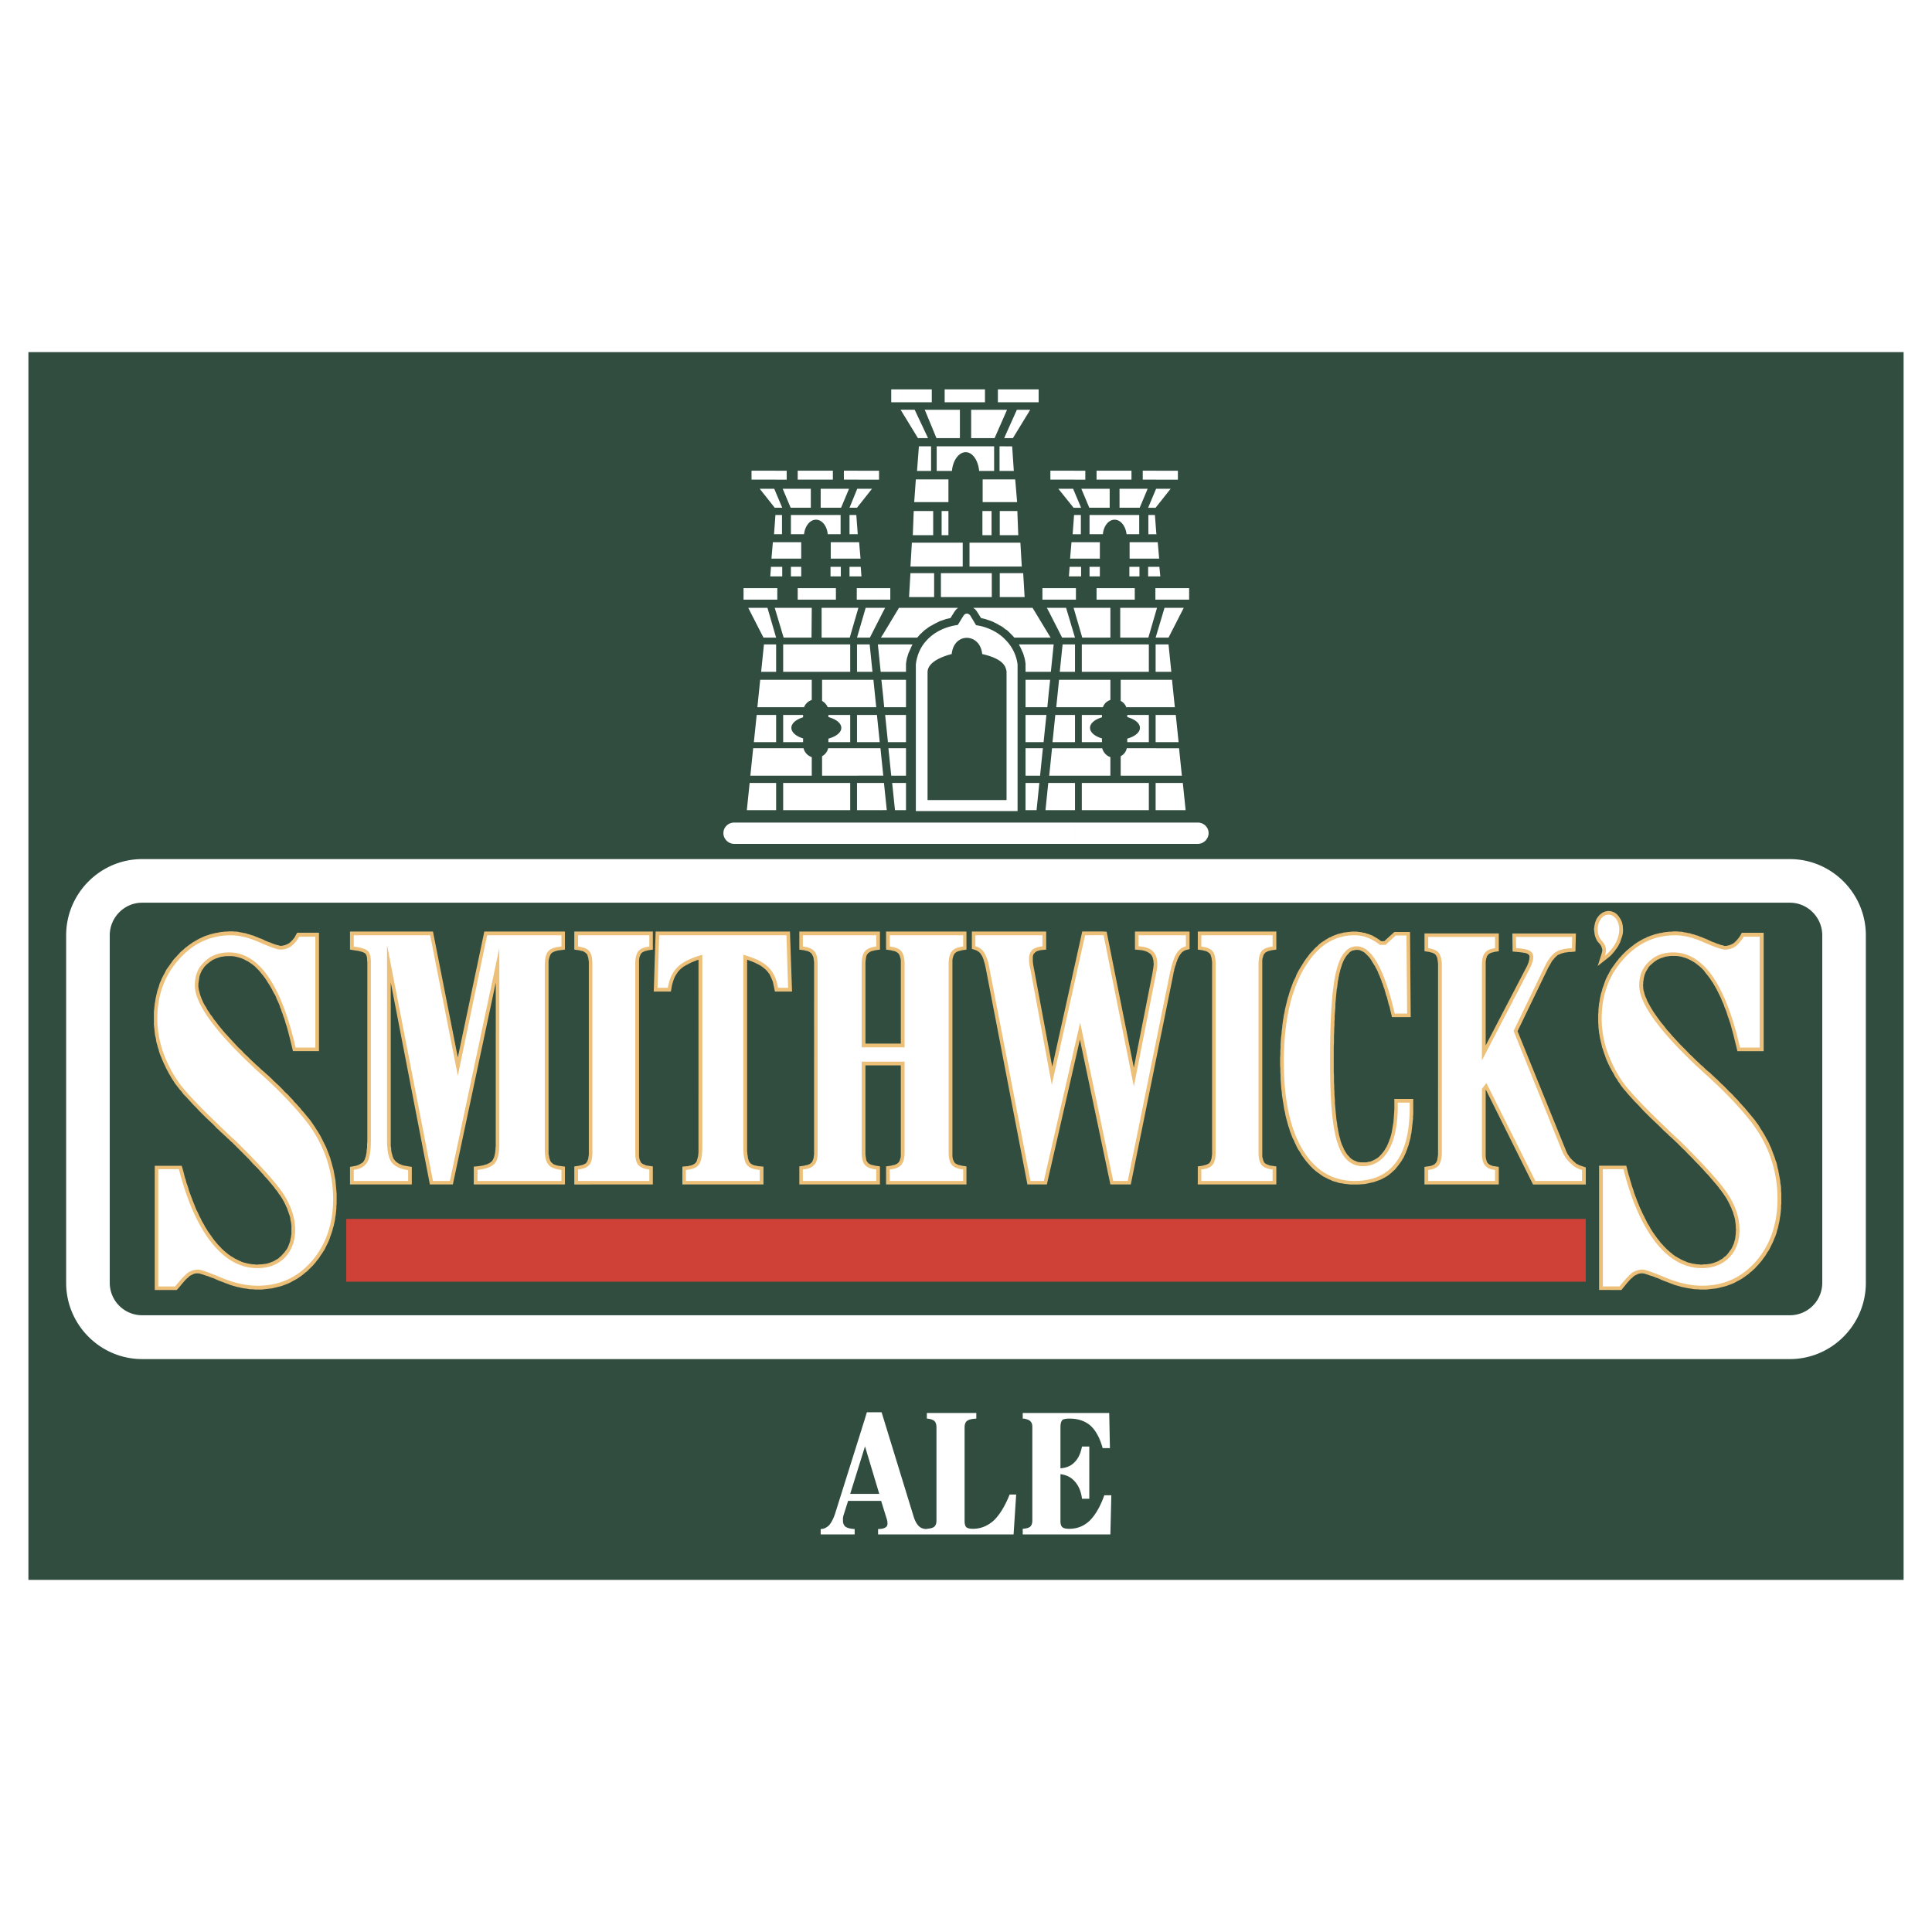
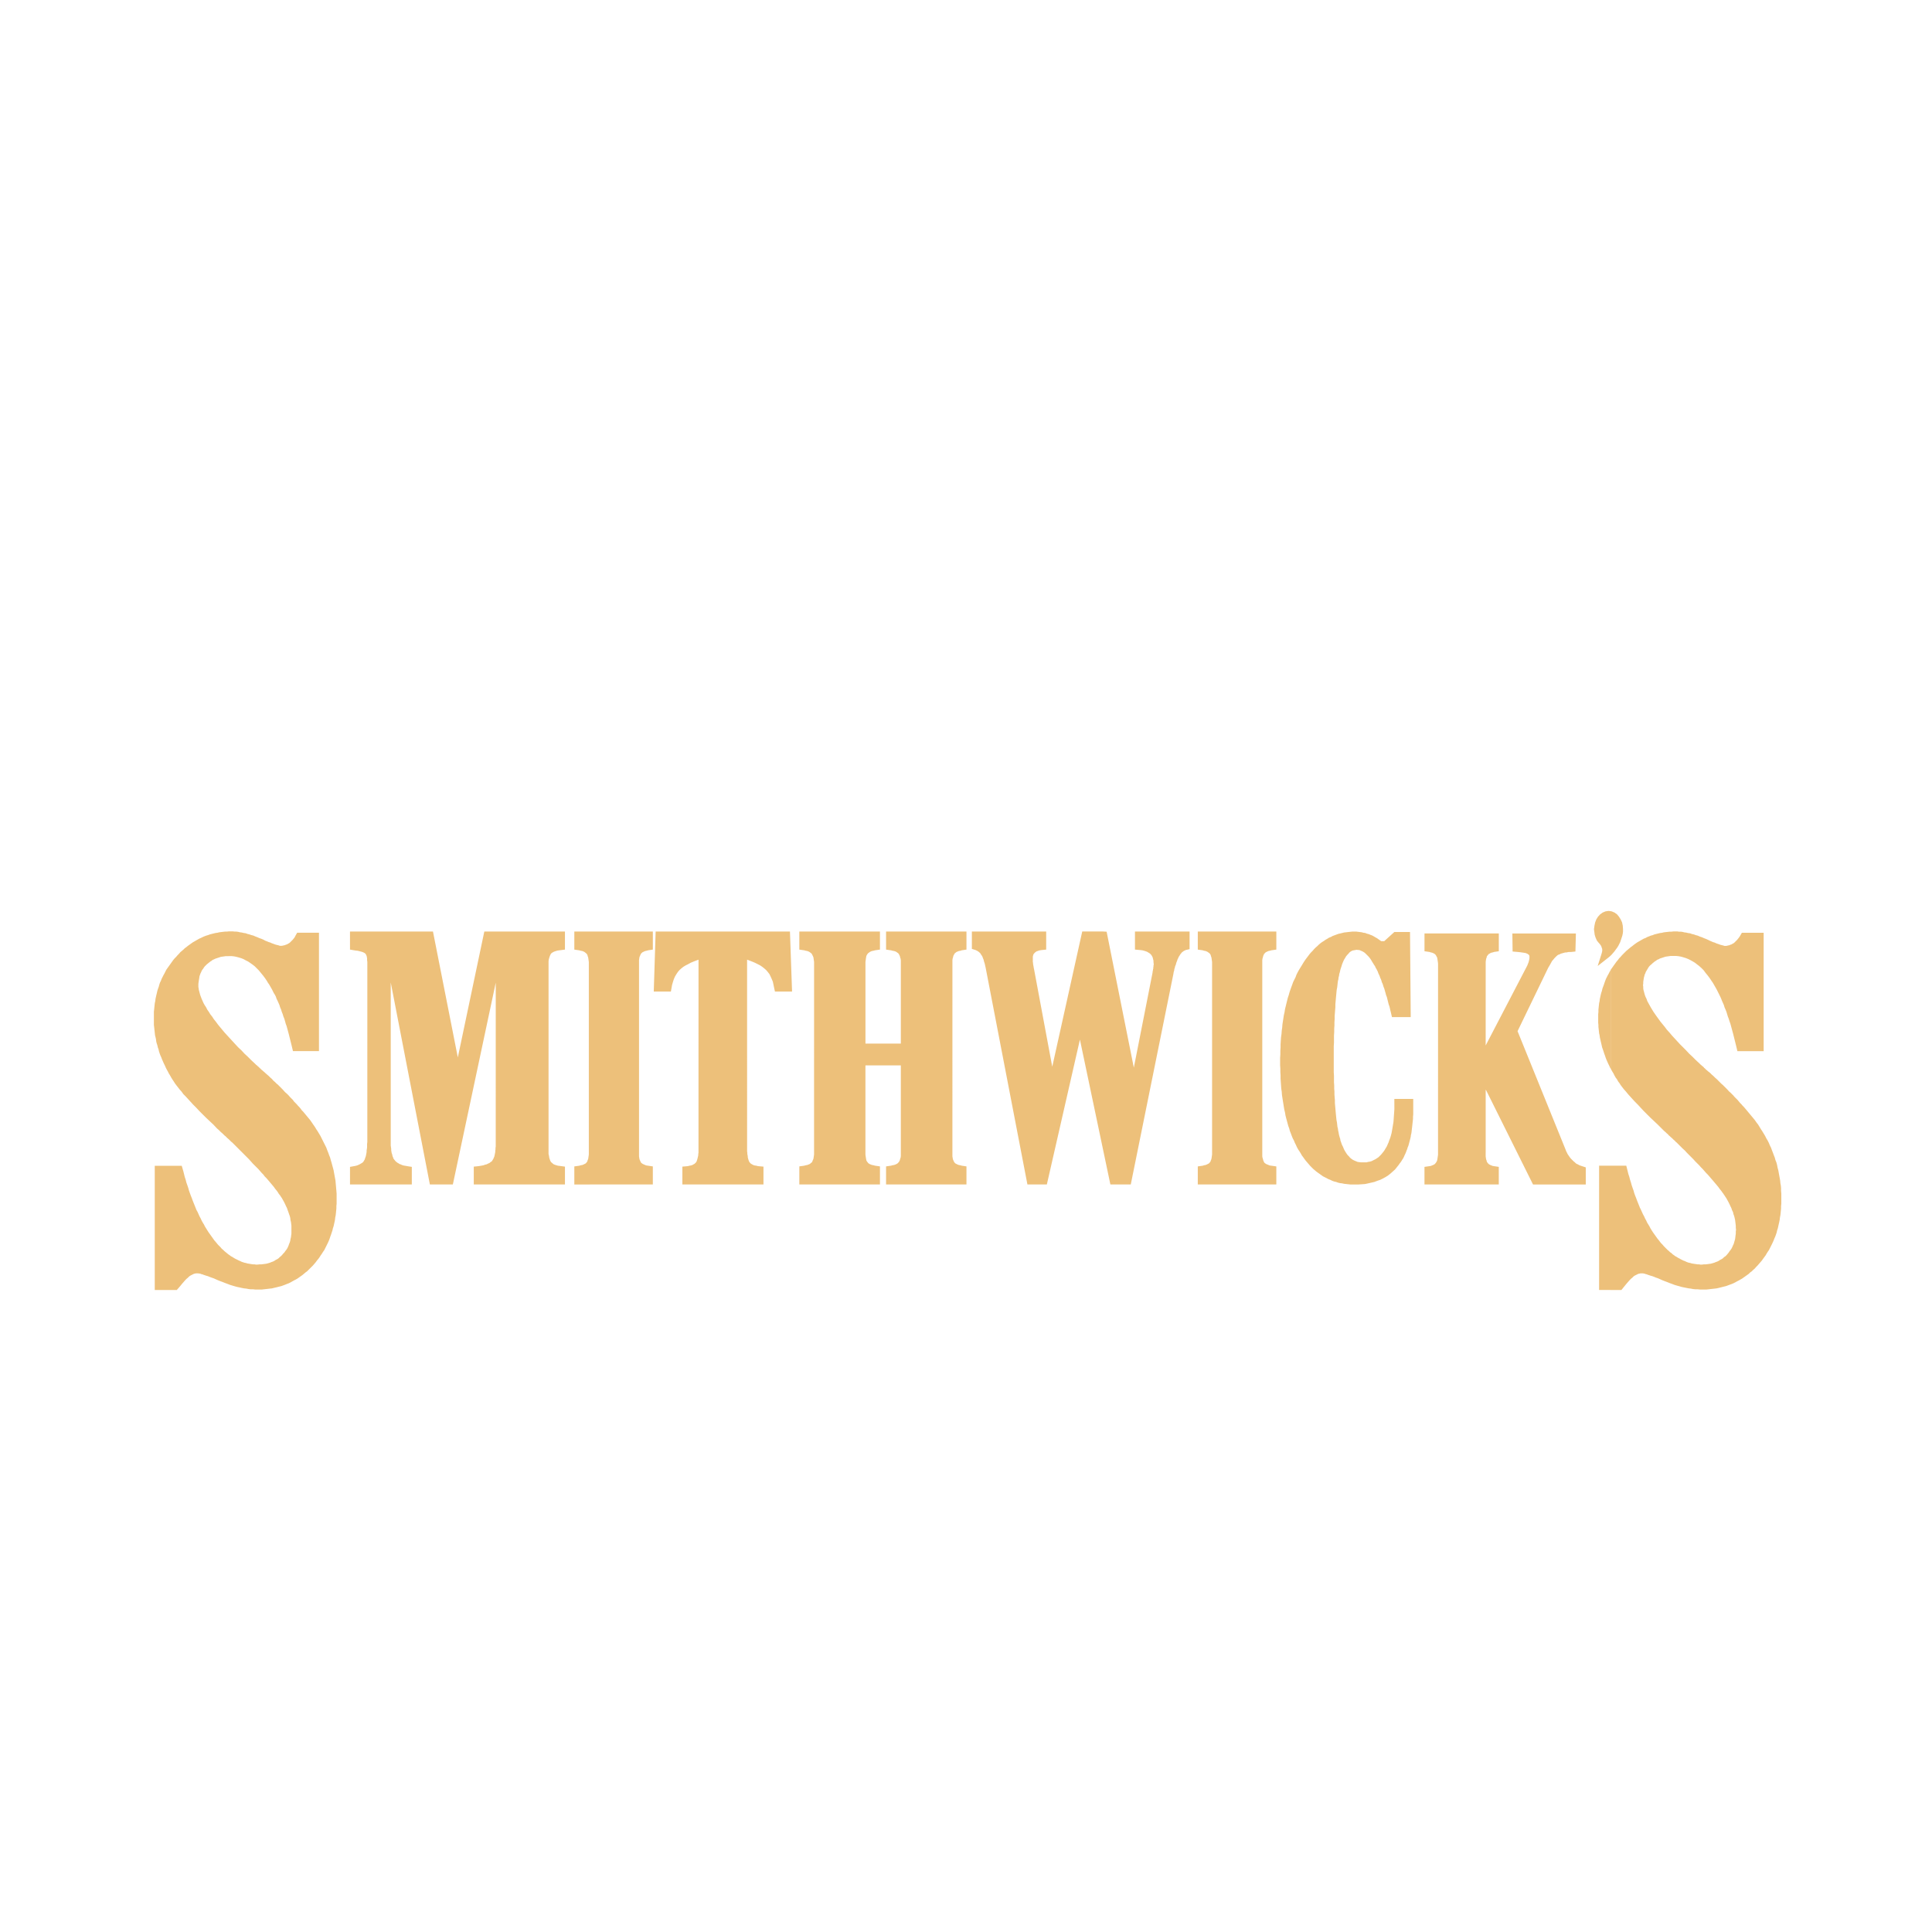
<svg xmlns="http://www.w3.org/2000/svg" width="2500" height="2500" viewBox="0 0 192.756 192.756">
  <g fill-rule="evenodd" clip-rule="evenodd">
    <path fill="#fff" d="M0 0h192.756v192.756H0V0z" />
-     <path fill="#304d40" d="M2.834 35.13h187.088v122.495H2.834V35.13z" />
-     <path d="M115.367 84.194v-2.128h4.139c.586 0 1.076.468 1.076 1.052s-.49 1.076-1.076 1.076h-4.139zm0-3.367v-2.713h2.643l.281 2.713h-2.924zm0-3.438v-2.736h2.268l.281 2.736h-2.549zm0-3.345v-2.713h1.941l.281 2.713h-2.222zm0-3.484v-2.736h1.566l.281 2.736h-1.847zm0-3.531v-2.736h1.217l.279 2.736h-1.496zm0-3.415v-.234l.818-2.736h1.918l-1.52 2.97h-1.216zm0-2.736l.07-.234h-.07v.234zm0-1.052V58.68h3.273v1.146h-3.273zm0-2.316v-.958h.305l.094.958h-.399zm0-1.777v-1.637h.141l.141 1.637h-.282zm0-2.432v-.07l.023.07h-.023zm0-2.736v-1.801h1.428l-1.428 1.801zm0-2.712v-.889h2.152v.889h-2.152zm-8.185 10.827h.164v1.146h-.164V58.68zm8.185-11.717v.889h-1.355v-.889h1.355zm0 1.801v1.801l-.07.094h-.748l.795-1.895h.023zm0 4.467v.07h-.795v-1.918h.654l.141 1.848zm0 .865v1.637h-2.666v-1.637h2.666zm0 2.456v.958h-.818v-.958h.818zm0 2.128v1.146h-.094V58.68h.094zm0 1.964v.234l-.795 2.736h-2.807v-2.97h3.602zm0 2.736l-.07.234h.07v-.234zm0 .912v2.736h-.07v-2.736h.07zm0 3.532v2.736h-2.994a1.222 1.222 0 0 0-.561-.631v-2.105h3.555zm0 3.508v2.713h-.07v-2.713h.07zm0 3.321v2.736h-3.555v-1.941c.305-.164.537-.444.607-.795h2.948zm0 3.461v2.713h-.07v-2.713h.07zm0 3.952v2.128h-8.186v-2.128h8.186zm-8.185-1.239v-2.713h.07v2.713h-.07zm0-3.438v-2.736h2.783c.117.421.422.748.818.888v1.848h-3.601zm0-3.345v-2.713h.07v2.713h-.07zm0-3.484v-2.736h3.602v2.011a1.16 1.16 0 0 0-.748.725h-2.854zm0-3.531v-2.736h.07v2.736h-.07zm0-3.415v-.234l.07.234h-.07zm0-2.736l.795 2.736h2.807v-2.97h-3.602v.234zm0-3.368v-.958h.68v.958h-.68zm0-1.777v-1.637h2.551v1.637h-2.551zm0-2.432v-1.918h.656v1.918h-.656zm0-2.642v-1.614l.68 1.614h-.68zm0-2.806v-.889h1.1v.889h-1.1zm2.222 10.827h3.812v1.146h-3.812V58.68zm-1.472 19.434h6.688v2.713h-6.688v-2.713zm4.535-6.782h2.152v2.713h-2.152v-.351c.75-.211 1.264-.608 1.264-1.076s-.514-.865-1.264-1.076v-.21zm-4.535 0h2.01v.234c-.725.21-1.191.608-1.191 1.052s.467.842 1.191 1.053v.374h-2.01v-2.713zm0-7.04h6.688v2.736h-6.688v-2.736zm1.472-17.329h3.484v.889h-3.484v-.889zm-.724 3.696l-.795-1.895h2.828v1.895h-2.033zm5.027 0l.795-1.895h-2.807v1.895h2.012zm-5.004.724h4.957v1.918h-1.262c-.096-.818-.586-1.45-1.193-1.45s-1.1.632-1.17 1.45h-1.332v-1.918zm1.029 5.169h-1.029v.958h1.029v-.958zm2.946 0h1.006v.958h-1.006v-.958zm-8.045 2.128h2.549v1.146h-2.549V58.68zm2.549-11.717v.889h-2.385v-.889h2.385zm0 2.082v1.614h-.07l-1.52-1.895h1.475l.115.281zm0 2.338v1.918h-.164l.141-1.918h.023zm0 2.713v1.637h-.42l.141-1.637h.279zm0 2.456v.958h-.537l.07-.958h.467zm0 4.092v.234l-.07-.234h.07zm0 2.736l-.818-2.736h-1.73v.351l1.334 2.619h1.215v-.234h-.001zm0 .912v2.736h-1.449l.281-2.736h1.168zm0 3.532v2.736h-1.801l.281-2.736h1.52zm0 3.508v2.713h-2.174l.279-2.713h1.895zm0 3.321v2.736h-2.502l.281-2.736h2.221zm0 3.461v2.713h-2.549v-2.713h2.549zm0 3.952v2.128h-2.549v-2.128h2.549zm-2.549-12.933v-1.31h.141l-.141 1.31zm0-2.104v-2.736h.492l-.281 2.736h-.211zm0-3.415v-.304l.188.304h-.188zm-.631-4.934h.631v1.146h-.631V58.68zm.631 1.964v.351l-.188-.351h.188zm0 2.666l-1.613-2.666h-2.689v2.152l.094.046.164.141.164.164.141.14.162.164.141.164h3.438v-.305h-.002zm0 .982v2.736h-2.314v-.818l-.047-.304-.047-.234-.07-.234-.07-.234-.094-.21-.094-.21-.094-.21-.117-.21-.021-.07h2.968v-.002zm0 3.532v1.31l-.141 1.427h-2.174v-2.736h2.315v-.001zm0 10.29v2.713h-.326l.279-2.713h.047zm0 3.952v2.128h-4.303v-2.128h4.303zm-4.303-1.146v-1.099h.094V67.076c0-.164-.047-.304-.094-.444v-2.783a4.222 4.222 0 0 1 1.193 2.432v14.64h-1.193v-.001zm0-21.352v-2.385h1.754l.141 2.385h-1.895zm0-3.04v-2.385h1.473l.141 2.385h-1.614zm0-3.133v-2.409h1.17l.094 2.409h-1.264zm0-3.298v-2.269h.959l.188 2.269h-1.147zm0-3.11v-2.455h.654l.164 2.455h-.818zm0-3.274v-.328l1.123-2.502h1.332l-1.73 2.83h-.725zm0-2.502l.141-.328h-.141v.328zm0-1.076v-1.287h3.297v1.287h-3.297zm3.367 37.979h-1.379v2.713h1.1l.279-2.713zm.352-3.461h-1.73v2.736h1.449l.281-2.736zm.351-3.321h-2.082v2.713h1.801l.281-2.713zm-4.07-32.483v1.287h-.771v-1.287h.771zm0 2.034v.328l-1.1 2.502h-2.338v-2.83h3.438zm0 2.502l-.141.328h.141v-.328zm0 1.147v2.455h-.607v-2.455h.607zm0 3.297v2.269h-2.291v-2.269h2.291zm0 3.157v2.409h-.584v-2.409h.584zm0 3.157v2.385h-3.602v-2.385h3.602zm0 3.04v2.385h-.584v-2.385h.584zm0 3.461v2.152l-.094-.07-.164-.141-.186-.117-.188-.093-.188-.117-.188-.094-.188-.094-.209-.093-.188-.07-.211-.07-.211-.07-.186-.047-.211-.047-.047-.023-.398-.631-.047-.07-.047-.047-.047-.07-.047-.047-.068-.047-.047-.047-.07-.047h3.23zm0 3.204c-.771-.818-1.848-1.31-2.947-1.473l-.561-.936c-.21-.304-.514-.281-.701 0l-.561.912c-1.193.164-2.339.678-3.134 1.567V80.92h7.904v-1.099h-7.788V67.076c0-.842.982-1.45 2.409-1.824.234-2.222 2.853-2.082 3.041 0 1.215.28 2.08.702 2.338 1.38v-2.784zm0 18.218v2.128h-7.904v-2.128h7.904zm-7.904-19.317v-2.105h3.181-.023l-.047.047-.07.047-.047.047-.046.047-.047.07-.047.047-.046.07-.398.631-.047.023-.21.047-.211.047-.187.07-.21.07-.21.07-.187.093-.187.094-.187.094-.188.117-.187.093-.187.117-.187.141-.025.023zm0-3.181v-2.385h.772v2.385h-.772zm0-3.04v-2.385h3.625v2.385h-3.625zm0-3.133v-2.409h.678v2.409h-.678zm0-3.298v-2.269h2.199v2.269h-2.199zm0-3.11v-2.455h.468v2.455h-.468zm0-3.274v-.351l.164.351h-.164zm0-2.432l1.005 2.432h2.339v-2.83h-3.344v.398zm0-1.146v-1.287h.538v1.287h-.538zm1.824-1.286h4.021v1.287H94.25v-1.287zm-.795 5.683h5.729v2.455h-1.496c-.094-1.052-.654-1.871-1.333-1.871-.702 0-1.287.819-1.38 1.871h-1.521v-2.455h.001zm1.17 6.454h-.679v2.409h.679v-2.409zm3.391 0h.912v2.409h-.912v-2.409zm-4.141 6.197h5.076v2.385h-5.076v-2.385zm-1.449-18.334v1.287h-3.508v-1.287h3.508zm0 2.034v.397l-.164-.397h.164zm0 2.479l-1.169-2.479h-1.403l1.73 2.83h.842v-.351zm0 1.17v2.455h-.935l.187-2.455h.748zm0 3.297v2.269H91.21l.164-2.269h1.052zm0 3.157v2.409H91.07l.093-2.409h1.263zm0 3.157v2.385h-1.59l.141-2.385h1.449zm0 3.04v2.385h-1.731l.141-2.385h1.59zm0 3.461v2.105l-.14.093-.164.141-.163.164-.164.14-.141.164-.14.164h-3.415v-.327l1.591-2.643h2.736v-.001zm0 3.274V80.92h-1.052V66.28c.117-.958.49-1.754 1.052-2.362zm0 18.148v2.128h-4.327v-2.128h4.327zm-4.327-1.239v-2.713h.094l.281 2.713h-.375zm0-3.438v-.257l.023.257h-.023zm0-8.045v-1.52h2.292v2.736h-2.175l-.117-1.216zm0-2.315v-2.736h2.947l-.046.07-.094.21-.093.21-.094.21-.094.21-.07.234-.07.234-.047.234-.047.304v.819h-2.292v.001zm0-5.987l.211-.398h-.211v.398zm0-1.216V58.68h.726v1.146h-.726zm.912 18.288h1.38v2.713h-1.099l-.281-2.713zm-.374-3.461h1.754v2.736h-1.473l-.281-2.736zm-.327-3.321h2.081v2.713H88.59l-.28-2.713zm-.211-12.652v1.146h-2.525V58.68h2.525zm0 1.964v.398l-1.31 2.572h-1.216v-.234l.795-2.736h1.731zm0 2.643l-.21.327h.21v-.327zm0 1.005v2.736h-.233l-.281-2.736h.514zm0 3.532v1.52l-.164-1.52h.164zm0 9.307v.257h-2.525v-2.736h2.269l.256 2.479zm0 .983v2.713h-2.525v-2.713h2.525zm0 3.952v2.128h-2.525v-2.128h2.525zm-2.525-8.022v-2.713h1.918l.28 2.713h-2.198zm0-3.484v-2.736h1.567l.281 2.736h-1.848zm0-3.531v-2.736h1.193l.28 2.736h-1.473zm0-6.151l.07-.234h-.07v.234zm0-3.368v-.958h.304l.07.958h-.374zm0-1.777v-1.637h.141l.14 1.637h-.281zm0-2.432v-.07.07zm0-2.736v-1.801H87l-1.426 1.801zm0-2.712v-.889h2.128v.889h-2.128zm0-.89v.889h-1.38v-.889h1.38zm0 1.801v1.801l-.07.094h-.748l.771-1.895h.047zm0 4.467v.07h-.818v-1.918h.678l.14 1.848zm0 .865v1.637h-2.689v-1.637h2.689zm0 2.456v.958h-.818v-.958h.818zm0 2.128v1.146h-.094V58.68h.094zm0 1.964v.234l-.795 2.736h-2.807v-2.97h3.602zm0 2.736l-.07.234h.07v-.234zm0 .912v2.736h-.07v-2.736h.07zm0 3.532v2.736h-2.993a1.347 1.347 0 0 0-.562-.631v-2.105h3.555zm0 3.508v2.713h-.07v-2.713h.07zm0 3.321v2.736h-3.555v-1.941a1.24 1.24 0 0 0 .608-.795h2.947zm0 3.461v2.713h-.07v-2.713h.07zm0 3.952v2.128h-8.208v-2.128h8.208zm-8.209-1.239v-2.713h.07v2.713h-.07zm0-3.438v-2.736h2.806c.094.421.421.748.819.888v1.848h-3.625zm0-3.345v-2.713h.07v2.713h-.07zm0-3.484v-2.736h3.625v2.011a1.25 1.25 0 0 0-.772.725h-2.853zm0-3.531v-2.736h.07v2.736h-.07zm0-3.415v-.234l.07.234h-.07zm0-2.736l.819 2.736h2.782l.024-2.97h-3.625v.234zm0-1.052V58.68h.187v1.146h-.187zm0-2.316v-.958h.678v.958h-.678zm0-1.777v-1.637h2.572v1.637h-2.572zm0-2.432v-1.918h.655v1.918h-.655zm0-2.642v-1.614l.678 1.614h-.678zm0-2.806v-.889h1.123v.889h-1.123zm2.222 10.827h3.812v1.146h-3.812V58.68zm-1.45 19.434h6.688v2.713h-6.688v-2.713zm4.513-6.782h2.175v2.713H82.65v-.351c.772-.211 1.287-.608 1.287-1.076s-.515-.865-1.287-1.076v-.21zm-4.513 0h1.987v.234c-.701.21-1.169.608-1.169 1.052s.468.842 1.169 1.053v.374h-1.987v-2.713zm0-7.04h6.688v2.736h-6.688v-2.736zm1.45-17.329h3.508v.889h-3.508v-.889zm-.702 3.696l-.795-1.895h2.806v1.895h-2.011zm5.029 0l.795-1.895h-2.83v1.895h2.035zm-5.005.724h4.958v1.918h-1.286c-.07-.818-.562-1.45-1.169-1.45s-1.099.632-1.193 1.45h-1.31v-1.918zm1.029 5.169h-1.029v.958h1.029v-.958zm2.923 0h1.029v.958h-1.029v-.958zm-5.496-9.589v.889H74.98v-.889h2.385zm0 2.082v1.614h-.07l-1.497-1.895h1.45l.117.281zm0 2.338v1.918h-.14l.14-1.918zm0 2.713v1.637h-.397l.14-1.637h.257zm0 2.456v.958h-.515l.07-.958h.445zm0 2.128v1.146h-3.181V58.68h3.181zm0 1.964v.234l-.07-.234h.07zm0 2.736l-.795-2.736h-1.918l1.52 2.97h1.193v-.234zm0 .912v2.736h-1.426l.28-2.736h1.146zm0 3.532v2.736h-1.801l.281-2.736h1.52zm0 3.508v2.713h-2.152l.281-2.713h1.871zm0 3.321v2.736h-2.502l.281-2.736h2.221zm0 3.461v2.713h-2.853l.28-2.713h2.573zm0 3.952v2.128H73.25c-.585 0-1.076-.491-1.076-1.076s.491-1.052 1.076-1.052h4.115z" fill="#fff" />
    <path d="M160.689 128.697v-12.395h1.566l.141.561.07.281.094.281.07.279.092.281.07.258.094.279.094.258.07.258.094.258.094.232.094.258.094.234.094.232.092.234.117.234.094.211.094.209.117.211.094.211.117.211.094.209.117.188.115.188.094.188.117.188.117.186.117.164.117.164.117.164.117.164.139.164.117.162.117.141.141.141.117.141.117.117.139.141.117.117.141.115.117.117.141.094.117.117.141.094.117.094.139.07.141.092.141.07.117.07.141.07.141.07.139.047.141.07.117.047.141.047.141.023.141.047.141.023.139.023.164.023.141.023h.141l.141.023h.164l.186-.023h.188l.188-.023.164-.023.164-.023.162-.047.164-.047.164-.07.141-.047.141-.07.139-.094.141-.07.141-.092.117-.117.141-.094.117-.117.117-.141.094-.117.092-.141.094-.115.094-.141.07-.141.07-.164.07-.141.047-.164.047-.164.047-.162.023-.188.023-.188.023-.164v-.209l.023-.188-.023-.188v-.188l-.023-.211-.023-.186-.023-.188-.047-.211-.047-.188-.07-.188-.047-.209-.094-.188-.07-.211-.094-.188-.094-.209-.094-.188-.115-.211-.117-.211-.07-.094-.07-.117-.07-.092-.07-.117-.094-.117-.094-.141-.094-.117-.115-.141-.094-.139-.117-.141-.117-.141-.141-.164-.117-.141-.141-.164-.141-.162-.139-.164-.164-.188-.164-.164-.164-.188-.164-.188-.186-.186-.164-.188-.188-.188-.211-.211-.188-.209-.209-.211-.211-.211-.211-.211-.211-.232-.232-.211-.234-.234-.234-.234-.07-.07-.07-.07-.092-.068-.07-.094-.094-.07-.094-.094-.094-.094-.117-.094-.094-.094-.117-.094-.094-.117-.117-.092-.117-.117-.139-.117-.117-.117-.117-.117-.398-.396-.373-.352-.375-.352-.326-.326-.328-.328-.305-.328-.279-.303-.281-.281-.258-.281-.232-.256-.211-.234-.211-.258-.188-.209-.164-.211-.162-.211-.117-.188-.141-.186-.117-.211-.141-.188-.117-.211-.092-.188-.117-.188-.117-.209-.047-.117v-9.822l.117-.164.115-.164.117-.163.117-.163.117-.165.141-.163.117-.164.141-.14.141-.164.139-.141.164-.164.141-.14.141-.117.164-.14.141-.117.162-.117.141-.117.164-.117.164-.117.162-.093.164-.094.164-.094.164-.093.188-.07.164-.094.186-.07.164-.07.188-.047.164-.07.188-.047.186-.046.188-.047.188-.023.188-.047.186-.023.211-.023.188-.023h.188l.211-.023h.374l.164.023h.188l.164.023.188.047.186.023.188.047.188.023.188.07.209.047.188.07.188.047.211.093.209.07.211.093.188.07.211.094.188.093.162.07.164.07.164.047.141.07.141.047.139.046.117.047.094.023.094.023.094.023.07.023.07.023h.164l.117-.023.094-.023.115-.023.094-.047.094-.023.117-.07.094-.047.094-.07.094-.094.094-.094.094-.093.092-.117.094-.117.094-.141.188-.327h2.176v11.81h-2.619l-.141-.584-.07-.281-.07-.281-.07-.279-.07-.281-.07-.258-.07-.258-.07-.256-.07-.258-.094-.258-.07-.234-.092-.232-.07-.234-.07-.234-.094-.232-.094-.211-.07-.234-.094-.211-.094-.211-.07-.186-.094-.211-.094-.188-.092-.188-.094-.186-.094-.188-.094-.164-.094-.164-.094-.164-.094-.162-.117-.164-.092-.141-.094-.141-.211-.281-.211-.256-.188-.258-.209-.211-.234-.211-.211-.162-.211-.164-.232-.141-.211-.117-.234-.117-.234-.094-.232-.07-.234-.07-.258-.046-.234-.024H166.655l-.164.024-.164.023-.162.023-.141.047-.141.047-.141.046-.141.047-.117.07-.139.047-.117.093-.117.07-.117.094-.117.094-.094.094-.117.094-.094.092-.092.117-.07.117-.07.117-.07.117-.07.117-.047.141-.07.139-.023.117-.047.164-.023.141-.023.141-.023.164v.162l-.023.164.023.141v.158l.023.164.047.164.047.186.047.164.07.188.094.188.07.209.115.211.117.211.117.211.141.234.141.232.164.234.164.234.186.256.188.258.211.258.211.258.209.279.258.281.234.281.258.279.279.305.281.305.305.303.303.305.305.328.326.303.352.352.352.326.07.07.07.07.07.047.07.07.068.047.047.047.047.047.023.047.047.023.047.047.117.117.094.07.07.07.094.07.117.092.162.164.164.141.164.164.164.141.164.164.141.139.162.164.164.141.141.141.164.164.141.141.139.162.164.141.141.141.141.141.141.164.141.139.141.141.139.164.117.141.141.141.117.141.141.141.117.139.139.164.117.141.117.141.117.141.117.141.117.139.117.141.117.141.162.234.164.211.141.232.141.234.141.211.141.234.139.232.117.234.141.234.117.234.094.232.117.234.094.258.092.232.094.258.094.234.07.258.094.232.07.258.047.258.07.256.047.258.047.258.047.258.047.256.023.258.047.258.021.256v.258l.025.281v1.006l-.025.232v.234l-.021.234-.023.234-.023.209-.047.234-.023.211-.047.234-.047.209-.047.211-.047.211-.07.211-.047.209-.07.211-.07.188-.094.211-.07.186-.094.211-.092.188-.094.188-.094.188-.094.186-.117.164-.117.188-.094.164-.139.188-.117.162-.117.164-.141.164-.141.164-.141.164-.141.141-.139.162-.164.141-.141.141-.164.117-.141.141-.164.117-.162.115-.164.117-.164.117-.164.094-.164.094-.186.094-.164.094-.188.094-.164.07-.188.068-.186.07-.188.07-.188.047-.188.047-.188.047-.186.047-.211.047-.188.023-.211.023-.209.023-.188.023-.211.023H169.6l-.234-.023h-.211l-.232-.023-.234-.047-.211-.023-.234-.047-.234-.047-.232-.047-.234-.07-.258-.07-.232-.07-.234-.092-.258-.094-.234-.094-.256-.094-.234-.094-.211-.094-.211-.094-.209-.07-.164-.07-.188-.07-.164-.045-.141-.047-.139-.047-.117-.047-.117-.023-.094-.047h-.07l-.07-.023h-.281l-.092.023-.117.023-.094.047-.094.047-.094.047-.094.047-.094.068-.117.117-.141.117-.139.141-.164.188-.164.188-.188.232-.303.375h-1.078v-.007zm0-33.348l.117-.117.139-.164.141-.164.117-.164.141-.187.117-.187.094-.187.094-.187.07-.21.07-.21.068-.21.047-.21.025-.211v-.233l-.025-.351-.068-.328-.141-.304-.164-.257-.188-.234-.258-.187-.279-.117-.117-.023v4.442zm-12.464 19.643v.375l.023.164.023.141.047.117.023.115.047.07.047.07.047.047.045.047.072.047.092.047.117.047.117.047.141.023.469.07v1.754h-7.414v-1.754l.49-.07.141-.023.117-.047.117-.047.094-.047.07-.047.045-.047.049-.07.045-.047.047-.094.047-.092.023-.117.023-.141.023-.164.023-.164V96.144l-.023-.188-.023-.163-.023-.141-.023-.117-.047-.093-.047-.07-.021-.07-.072-.07-.045-.047-.07-.047-.094-.046-.117-.047-.117-.023-.141-.047-.49-.07v-1.777h7.414v1.777l-.469.07-.141.047-.117.023-.117.047-.07.046-.094.047-.045.047-.047.07-.047.047-.047.07-.023.116-.047.117-.023.141-.023.163V104.307l4.139-7.952.023-.046.023-.07.023-.047.023-.07.023-.047.023-.07.023-.047v-.07l.023-.047.023-.07v-.094l.023-.047v-.257l-.023-.047-.023-.047-.023-.023-.023-.023-.047-.023-.047-.047-.07-.023-.094-.046-.115-.023-.141-.023-.164-.023-.164-.023-.211-.023-.537-.047-.023-1.8h6.338l-.047 1.8-.445.047h-.232l-.117.023-.094.023h-.117l-.094.023-.094.023-.07.023-.094.023-.07.023-.07.023-.07.047-.068.023-.07.023-.047.023-.117.094-.094.093-.117.117-.117.141-.141.164-.115.211-.117.211-.141.232-3.064 6.338 4.771 11.764.07.188.094.186.07.141.115.164.094.141.117.141.141.141.141.139.094.07.094.094.094.07.117.047.115.07.117.047.141.047.422.141v1.707h-5.262l-4.701-9.447-.023.021v6.24h-.002zm12.464-24.086v4.443l-.023.023-.164.14-1.1.865.398-1.263.023-.093.023-.07v-.094l.023-.07-.023-.07v-.07l-.023-.046-.023-.07-.023-.07-.023-.07-.047-.07-.047-.07-.07-.094-.07-.07-.094-.117-.094-.117-.068-.14-.072-.164-.045-.141-.049-.164-.021-.187-.023-.164-.023-.187.047-.351.07-.328.117-.304.162-.257.211-.234.258-.187.279-.117.305-.047.209.025zm0 5.893v9.799l-.047-.07-.094-.211-.094-.186-.094-.211-.094-.211-.07-.188-.07-.211-.07-.186-.068-.211-.07-.211-.07-.188-.047-.209-.047-.211-.047-.188-.047-.211-.047-.211-.023-.186-.047-.211-.023-.211-.023-.211-.023-.209v-.188l-.023-.211v-.865l.023-.234v-.211l.023-.232.023-.211.023-.211.047-.209.023-.211.047-.211.047-.211.047-.186.07-.211.047-.211.07-.188.07-.188.07-.209.068-.188.07-.188.094-.188.094-.188.094-.162.094-.188.094-.157zm0 19.504v12.395h-1.146v-12.395h1.146zm-21.585-6.664h1.895v1.542l-.023.232v.211l-.023.211-.023.211-.023.209-.023.211-.023.188-.023.211-.023.188-.047.186-.023.188-.045.188-.049.188-.045.164-.047.186-.047.164-.07.164-.047.164-.07.164-.047.139-.07.164-.07.141-.07.164-.07.141-.094.141-.07.117-.092.139-.094.117-.094.141-.188.234-.188.234-.234.209-.209.188-.234.188-.258.164-.258.141-.279.139-.281.094-.305.117-.303.07-.305.07-.326.07-.328.023-.352.023H134.734l-.211-.023-.209-.023-.211-.023-.211-.047-.211-.023-.186-.047-.188-.07-.211-.047-.188-.07-.188-.094-.186-.07-.164-.092-.188-.094-.188-.094-.164-.117-.162-.117-.164-.117-.164-.117-.164-.141-.164-.139-.141-.141-.162-.164-.141-.164-.141-.164-.141-.162-.141-.188-.115-.164-.141-.188-.117-.211-.117-.186-.141-.211-.117-.211-.094-.211-.117-.232-.094-.234-.115-.211-.094-.234-.094-.256-.094-.234-.07-.258-.094-.258-.07-.256-.07-.258-.07-.258-.07-.279-.045-.281-.07-.281-.047-.279-.047-.305-.047-.281-.047-.303-.047-.305-.023-.328-.047-.303-.023-.328-.023-.328-.023-.326v-.328l-.023-.35v-.328l-.023-.352v-.725l.023-.352v-.35l.023-.352v-.326l.023-.352.023-.328.047-.326.023-.328.047-.326.023-.305.047-.305.047-.303.047-.305.07-.305.047-.303.07-.281.068-.281.07-.279.07-.281.094-.281.07-.258.094-.279.094-.258.094-.258.092-.256.117-.234.117-.234.094-.256.117-.234.117-.211.141-.234.117-.187.141-.233.115-.188.141-.21.141-.187.141-.187.141-.188.141-.164.164-.164.139-.164.164-.163.164-.141.141-.14.164-.141.162-.117.188-.117.164-.117.164-.093.188-.117.186-.07.164-.094.188-.07.188-.07.188-.07.209-.046.188-.047.188-.047.211-.023.186-.023.211-.023.211-.023h.397l.164.023.188.023.188.023.164.047.186.023.164.07.188.046.164.07.188.07.164.094.162.094.164.093.164.117.164.117.07.047h.303l1.006-.912h1.566l.07 8.49h-1.871l-.115-.492-.047-.186-.047-.211-.047-.188-.07-.188-.047-.188-.047-.186-.047-.188-.047-.188-.07-.164-.047-.188-.047-.162-.047-.164-.047-.164-.068-.164-.049-.164-.045-.141-.07-.139-.047-.164-.047-.141-.07-.141-.047-.141-.047-.117-.07-.139-.047-.117-.047-.141-.07-.117-.047-.117-.07-.094-.047-.117-.047-.093-.07-.094-.115-.187-.117-.188-.094-.164-.117-.164-.117-.14-.117-.117-.117-.117-.094-.094-.115-.093-.117-.07-.094-.047-.117-.047-.094-.047-.094-.023h-.117l-.092-.023-.141.023-.117.023-.141.023-.117.047-.117.07-.117.093-.094.117-.115.117-.117.141-.094.163-.117.188-.094.21-.094.234-.07.232-.094.281-.07.305-.047.141-.023.186-.047.164-.021.188-.047.188-.023.186-.023.211-.023.211-.047.234-.023.211-.023.256-.023.234-.023.258-.023.256-.023.258v.281l-.023.281-.023.303-.023.281v.303l-.023.328v.328l-.023.326v.328l-.023.352v.702l-.023.373v2.596l.023.328v.654l.023.328v.305l.023.303v.281l.023.305.023.279v.281l.023.258.023.256.023.258.023.258.023.234.023.232.023.211.047.234.023.211.023.209.047.188.023.188.045.188.025.164.045.186.047.164.047.141.023.164.047.117.094.279.117.234.094.234.117.211.117.186.115.164.141.141.117.141.141.117.141.094.141.07.164.068.162.07.164.023.188.023h.538l.164-.047.164-.023.164-.047.141-.068.139-.07.141-.07.141-.094.141-.094.117-.117.141-.141.117-.141.115-.141.117-.162.094-.164.117-.188.094-.211.094-.211.07-.209.094-.234.07-.234.068-.256.047-.258.047-.281.047-.279.047-.281.023-.305.023-.326.023-.328.023-.328V109.639h-.01zm-36.598 8.535l-4.164-21.609-.047-.21-.047-.21-.07-.211-.045-.187-.07-.164-.047-.14-.07-.117-.07-.094-.047-.094-.07-.07-.07-.07-.094-.07-.07-.046-.094-.047-.094-.047-.374-.117V92.94h7.415v1.801l-.469.047-.141.023-.117.023-.117.047-.092.023-.07.047-.07.046-.047.047-.047.047-.047.046-.047.07-.023.047-.023.094-.023.07V96.002l.023.047v.14l.023.07v.069l.023.047v.069l.023.07v.07l.023.07 1.824 9.775 2.992-13.494h2.059l.375.023 2.713 13.564 1.871-9.494v-.07l.021-.07v-.047l.023-.07v-.07l.025-.047v-.14l.021-.047v-.14l.023-.047v-.116l-.023-.188v-.136l-.047-.164-.023-.117-.047-.117-.068-.117-.07-.094-.07-.07-.094-.07-.117-.07-.117-.07-.141-.047-.141-.047-.186-.047-.188-.023-.539-.047v-1.8h5.449v1.754l-.396.094-.094.047-.094.047-.094.07-.094.07-.07.093-.094.117-.07.117-.047.07-.045.07-.023.07-.047.093-.047.094-.023.093-.047.117-.047.118-.023.117-.047.117-.047.115-.023.117-.047.141-.023.164-.047.141-.023.164-4.256 21.023h-2.035l-3.039-14.453-3.299 14.453h-1.938v.001zm-12.63-14.055V95.816l-.023-.164-.047-.14-.023-.117-.047-.093-.046-.094-.047-.07-.047-.046-.07-.047-.093-.07-.094-.047-.14-.046-.141-.023-.164-.047-.491-.07V92.94h8.021v1.801l-.468.07-.14.047-.141.023-.117.046-.117.047-.07.047-.07.07-.07.046-.024.07-.046.07-.047.094-.023.117-.046.14-.023.164V115.366l.023.141.023.141.047.117.047.092.023.07.047.047.046.07.07.047.094.047.093.047.117.047.14.023.164.047.468.07v1.801h-8.021v-1.801l.491-.07.164-.047.141-.023.14-.047.094-.047.093-.047.07-.07.047-.047.047-.047.046-.094.047-.092.023-.117.047-.117.023-.164v-9.051h-3.531v8.887l.023.188.023.141.023.141.023.117.047.092.047.07.046.047.047.07.07.047.07.047.117.047.119.046.14.023.164.047.491.07v1.801h-8.044v-1.801l.491-.07.164-.047.14-.023.117-.047.117-.047.07-.047.07-.07.07-.047.046-.047.023-.094.047-.092.047-.117.023-.117.023-.164.023-.164V95.98l-.023-.164-.023-.164-.023-.14-.047-.117-.047-.093-.047-.094-.047-.07-.046-.046-.07-.047-.094-.07-.094-.047-.117-.046-.14-.023-.164-.047-.491-.07V92.94h8.044v1.801l-.491.07-.164.047-.138.023-.117.046-.094.047-.093.07-.07.047-.047.046-.046.07-.047.07-.047.094-.023.117-.023.14-.023.164-.023.187v8.139h3.529v.001zm-12.768-6.174l-.117-.281-.116-.258-.117-.232-.164-.211-.164-.188-.187-.164-.21-.164-.21-.139-.233-.117-.281-.141-.28-.117-.304-.117-.187-.07V114.877l.023.139v.117l.023.117.023.117v.094l.023.094.023.094.024.07.023.07.023.068.023.047.046.047v.023l.07.07.07.07.094.047.117.07.14.047.164.023.187.047.538.047v1.777h-8.091v-1.777l.538-.047.187-.047.14-.023.141-.047.117-.07.094-.047.07-.07.07-.07.023-.023.023-.047.023-.047.023-.068.023-.07.023-.07.023-.094.023-.094.023-.094.023-.117v-.117l.023-.117V95.747l-.188.07-.304.117-.28.117-.257.141-.234.117-.234.139-.21.164-.184.163-.163.188-.141.211-.141.232-.117.258-.093.281-.094.326-.117.656h-1.708l.187-5.988h13.4l.21 5.988h-1.708l-.14-.656-.067-.326zm-13.353 17.026v.397l.023.141.023.141.047.117.046.092.023.07.047.07.047.047.07.047.07.047.117.047.094.047.14.047.164.023.468.07v1.801H57.3v-1.801l.491-.07.164-.047.14-.023.117-.047.094-.047.093-.047.07-.047.047-.07.046-.047.047-.094.023-.092.047-.094.023-.141.023-.164.023-.164v-19.2l-.023-.164-.023-.164-.023-.14-.047-.117-.023-.117-.047-.07-.046-.07-.07-.046-.047-.047-.093-.07-.094-.047-.117-.046-.14-.023-.164-.047-.491-.07V92.94h7.834v1.801l-.468.07-.164.047-.117.023-.117.046-.094.047-.093.047-.07.07-.047.046-.047.07-.023.07-.046.094-.047.117-.023.14-.023.164v19.179zm62.183 0v.397l.023.141.047.141.023.117.047.092.023.07.047.07.047.047.07.047.07.047.117.047.115.047.117.047.164.023.492.07v1.801h-7.836v-1.801l.492-.07.141-.047.141-.023.115-.047.094-.047.094-.047.07-.047.047-.07.047-.047.047-.094.023-.092.047-.094.023-.141.023-.164.023-.164v-19.2l-.023-.164-.023-.164-.023-.14-.047-.117-.023-.117-.047-.07-.047-.07-.047-.046-.07-.047-.094-.07-.094-.047-.115-.046-.141-.023-.141-.047-.492-.07V92.94h7.836v1.801l-.492.07-.164.047-.117.023-.115.046-.094.047-.094.047-.047.07-.07.046-.047.07-.023.07-.047.094-.023.117-.047.14-.023.164v19.179h.001zm-91.018 3.203v-1.754l.515-.094.187-.047.164-.07.14-.07.117-.07.117-.07.094-.094.07-.115.023-.047.047-.07.023-.094.023-.07.047-.117.023-.094.023-.117.023-.117.023-.141v-.139l.023-.141.023-.164v-.352l.024-.186V95.98l-.024-.187v-.164l-.023-.14-.023-.117-.047-.094-.023-.07-.047-.047-.023-.023-.047-.046-.092-.047-.094-.047-.141-.046-.187-.047-.187-.047-.21-.023-.562-.094V92.94h8.279l2.479 12.558L48.32 92.94h8.045v1.801l-.538.07-.187.023-.164.047-.14.046-.117.047-.117.07-.07.047-.047.046-.046.07-.047.094-.047.117-.046.14-.047.164-.023.187V115.131l.047.211.023.164.046.141.047.141.047.092.07.094.07.047.07.07.094.07.117.047.14.047.164.047.188.023.514.07v1.777h-9.097v-1.777l.467-.047.141-.023.14-.023.117-.023.117-.023.117-.047.093-.023.093-.023.094-.047.093-.047.07-.023.07-.047.047-.047.07-.047.047-.023.046-.047.023-.045.046-.07.024-.047.046-.07.023-.07.047-.094.023-.07.023-.094.023-.117.023-.117.023-.117v-.115l.023-.141v-.141l.023-.141V98.039l-4.28 20.135h-2.292l-3.905-20.158V114.292l.023.164.024.164v.141l.023.141.023.139.047.117.023.117.023.094.047.094.023.094.046.07.047.07.047.047.046.07.047.045.046.047.07.047.047.047.094.047.07.047.07.047.093.023.094.047.117.047.094.023.117.023.141.023.117.023.445.07v1.754H34.92zm-16.791-1.871l.164.561.07.281.07.281.093.279.07.281.094.258.093.279.07.258.093.258.094.258.094.232.093.258.094.234.093.232.094.234.093.234.117.211.094.209.093.211.117.211.094.211.117.209.117.188.093.188.117.188.117.188.117.186.117.164.117.164.117.164.117.164.117.164.14.162.117.141.116.141.141.141.117.117.117.141.14.117.117.115.141.117.116.094.141.117.141.094.117.094.14.07.141.092.117.07.14.07.141.07.14.07.117.047.14.07.141.047.14.047.14.023.141.047.14.023.14.023.141.023.164.023h.14l.141.023h.141l.21-.023h.187l.164-.023.188-.023.164-.023.164-.047.164-.047.164-.07.14-.047.14-.07.14-.094.141-.07.141-.092.117-.117.117-.094.117-.117.117-.141.117-.117.093-.141.094-.115.094-.141.07-.141.07-.164.047-.141.07-.164.047-.164.023-.162.047-.188.023-.188.023-.164v-.793l-.023-.188-.023-.186-.047-.188-.023-.211-.047-.188-.07-.188-.07-.209-.07-.188-.07-.211-.094-.188-.094-.209-.093-.188-.117-.211-.117-.211-.07-.094-.07-.117-.07-.092-.093-.117-.07-.117-.094-.141-.094-.117-.117-.141-.093-.139-.117-.141-.117-.141-.14-.164-.117-.141-.14-.164-.14-.162-.164-.164-.141-.188-.163-.164-.164-.188-.164-.188-.187-.186-.188-.188-.187-.188-.187-.211-.188-.209-.21-.211-.21-.211-.21-.211-.234-.232-.21-.211-.234-.234-.234-.234-.07-.07-.07-.07-.093-.068-.093-.094-.07-.07-.094-.094-.117-.094-.093-.094-.094-.094-.117-.094-.117-.117-.093-.092-.141-.117-.117-.117-.117-.117-.141-.117-.374-.396-.375-.352-.374-.352-.327-.326-.328-.328-.304-.328-.304-.303-.257-.281-.257-.281-.234-.256-.234-.234-.187-.258-.188-.209-.164-.211-.164-.211-.141-.188-.117-.186-.14-.211-.117-.188-.117-.211-.117-.188-.094-.188-.117-.209-.094-.188-.093-.211-.094-.186-.093-.211-.094-.211-.07-.188-.094-.211-.07-.186-.07-.211-.046-.211-.07-.188-.047-.209-.07-.211-.046-.188-.023-.211-.047-.211-.047-.186-.023-.211-.023-.211-.023-.211-.023-.209-.023-.188v-1.31l.023-.211.023-.232.023-.211.023-.211.047-.209.023-.211.047-.211.047-.211.046-.186.047-.211.07-.211.07-.188.047-.188.07-.209.093-.188.07-.188.094-.188.094-.188.093-.162.094-.188.093-.188.117-.164.117-.164.117-.163.117-.163.117-.165.117-.163.14-.164.141-.14.14-.164.14-.141.141-.164.164-.14.14-.117.141-.14.164-.117.14-.117.164-.117.164-.117.164-.117.164-.093.163-.094.164-.094.164-.093.164-.07.188-.094.164-.07.187-.07.164-.047.187-.07.188-.047.187-.046.187-.047.187-.023.187-.047.188-.023.187-.023.211-.023h.187l.188-.023h.374l.188.023h.164l.187.023.187.047.187.023.188.047.187.023.188.07.187.047.21.07.187.047.21.093.187.07.21.093.21.07.21.094.164.093.187.07.164.07.164.047.14.07.141.047.117.046.14.047.094.023.094.023.094.023.07.023.047.023h.187l.117-.023.094-.023.117-.023.093-.047.094-.023.117-.07.093-.047.093-.07.094-.094.094-.094.093-.093.094-.117.094-.117.07-.141.187-.327h2.175v11.81h-2.596l-.14-.584-.07-.281-.07-.281-.07-.279-.07-.281-.07-.258-.07-.258-.07-.256-.094-.258-.07-.258-.07-.234-.093-.232-.07-.234-.094-.234-.07-.232-.093-.211-.07-.234-.093-.211-.094-.211-.094-.186-.07-.211-.093-.188-.109-.167-.094-.186-.093-.188-.094-.164-.094-.164-.093-.164-.117-.162-.093-.164-.094-.141-.093-.141-.211-.281-.21-.256-.211-.258-.21-.211-.211-.21-.21-.162-.234-.164-.21-.141-.233-.117-.21-.117-.234-.094-.233-.07-.258-.07-.233-.046-.234-.024H22.505l-.14.024-.164.023-.164.023-.14.047-.141.047-.14.046-.14.047-.14.07-.117.047-.117.093-.117.07-.117.094-.117.094-.117.094-.094.094-.096.092-.093.117-.07.117-.094.117-.07.117-.047.117-.07.142-.047.139-.047.117-.023.164-.023.141-.023.141-.023.164-.023.162v.305l.023.141.023.164.046.164.047.186.046.164.07.188.07.188.094.209.094.211.117.211.14.211.117.234.164.232.14.234.188.234.164.256.21.258.187.258.21.258.234.279.234.281.257.281.257.279.28.305.281.305.281.303.327.305.304.328.328.303.351.352.351.326.07.07.07.07.07.047.07.07.047.047.07.047.047.047.023.047.047.023.047.047.117.117.093.07.07.07.094.07.094.092.187.164.164.141.164.164.164.141.14.164.164.139.164.164.164.141.14.141.164.164.141.141.14.162.14.141.164.141.14.141.14.164.141.139.14.141.117.164.14.141.14.141.117.141.14.141.117.139.117.164.14.141.117.141.117.141.116.141.117.139.117.141.117.141.164.234.141.211.164.232.14.234.141.211.14.234.14.232.117.234.117.234.117.234.117.232.117.234.093.258.094.232.093.258.094.234.07.258.07.232.07.258.07.258.07.256.046.258.047.258.047.258.047.256.023.258.023.258.023.256.023.258.023.281v1.006l-.023.232v.234l-.023.234-.023.234-.023.209-.047.234-.023.211-.047.234-.047.209-.046.211-.07.211-.047.211-.07.209-.07.211-.07.188-.07.211-.07.186-.094.211-.093.188-.094.188-.094.188-.093.186-.117.164-.117.188-.117.164-.117.188-.117.162-.14.164-.117.164-.14.164-.141.164-.14.141-.164.162-.141.141-.141.141-.163.117-.164.141-.141.117-.163.115-.164.117-.164.117-.164.094-.187.094-.164.094-.164.094-.187.094-.187.07-.164.068-.187.07-.188.07-.187.047-.187.047-.187.047-.21.047-.187.047-.21.023-.188.023-.21.023-.21.023-.187.023h-.654l-.21-.023h-.234l-.21-.023-.234-.047-.234-.023-.234-.047-.21-.047-.234-.047-.257-.07-.234-.07-.233-.07-.234-.092-.257-.094-.234-.094-.257-.094-.234-.094-.21-.094-.21-.094-.21-.07-.188-.07-.163-.07-.164-.045-.141-.047-.14-.047-.117-.047-.117-.023-.094-.047h-.07l-.07-.023H19.556l-.117.023-.093.023-.094.047-.094.047-.093.047-.093.047-.094.068-.117.117-.14.117-.141.141-.164.188-.163.188-.188.232-.327.375H15.44V116.31h2.689v-.007z" fill="#edc07a" />
-     <path d="M160.689 128.346v-11.693h1.285c.795 3.182 1.895 5.613 3.229 7.32 1.355 1.707 2.898 2.549 4.607 2.549 1.098 0 2.01-.35 2.711-1.051.703-.727 1.029-1.639 1.029-2.783 0-1.1-.326-2.199-1.029-3.344-.678-1.123-2.314-2.947-4.863-5.473a54.045 54.045 0 0 1-1.637-1.545c-2.129-2.033-3.508-3.508-4.164-4.443a12.663 12.663 0 0 1-1.168-2.127V97.57c.326-.678.748-1.262 1.262-1.847 1.428-1.614 3.158-2.409 5.193-2.409.842 0 1.822.234 2.898.725 1.076.468 1.754.702 2.059.702.35 0 .701-.094 1.029-.304.303-.234.584-.562.842-.982h1.59v11.061h-1.965c-.701-3.133-1.637-5.518-2.736-7.109-1.121-1.59-2.432-2.385-3.904-2.385-1.006 0-1.824.304-2.455.935-.633.584-.959 1.379-.959 2.362 0 1.754 1.916 4.443 5.729 8.045.234.211.398.352.49.445.094.094.281.279.562.514 1.777 1.613 3.273 3.18 4.42 4.654.865 1.146 1.52 2.338 1.941 3.625.443 1.285.654 2.619.654 3.998 0 2.525-.725 4.607-2.152 6.244-1.426 1.637-3.227 2.432-5.377 2.432-1.1 0-2.293-.256-3.602-.795-1.287-.537-2.059-.818-2.34-.818-.35 0-.701.117-1.006.305-.303.234-.725.678-1.285 1.379h-.888v-.001zm0-33.535c.514-.585.865-1.356.865-2.104 0-.702-.375-1.287-.865-1.427v3.531zm-12.839 20.205c0 .586.094 1.006.305 1.24.188.258.514.422 1.006.467v1.1h-6.666v-1.1c.492-.045.842-.209 1.053-.467.188-.258.305-.678.305-1.24V96.331c0-.584-.117-1.005-.305-1.263-.211-.257-.561-.397-1.053-.468v-1.123h6.666V94.6c-.492.07-.818.21-1.006.468-.211.234-.305.678-.305 1.263v9.472l4.842-9.309c.07-.14.141-.326.188-.49.07-.188.094-.375.094-.538 0-.281-.141-.491-.398-.631-.258-.117-.678-.21-1.309-.234l-.023-1.123h5.611l-.023 1.123c-.701.023-1.24.164-1.59.374-.375.234-.748.702-1.1 1.403l-3.133 6.478 4.816 11.928c.234.561.492.936.959 1.355.258.258.586.469 1.053.584v1.1h-4.654l-4.887-9.775-.445.586v6.382h-.001zm12.839-23.736v3.531c-.188.21-.375.397-.562.538.234-.678.047-1.099-.396-1.591-.211-.257-.328-.631-.328-1.052 0-.795.492-1.45 1.076-1.45.07 0 .14 0 .21.024zm0 6.29v8.186a15.816 15.816 0 0 1-.375-.959c-.326-1.029-.514-2.082-.514-3.156.001-1.522.304-2.877.889-4.071zm0 19.082v11.693h-.771v-11.693h.771zm-21.234-6.64h1.191v.49c0 2.434-.467 4.258-1.379 5.473-.912 1.24-2.291 1.848-4.115 1.848-2.223 0-3.953-1.053-5.193-3.133-1.262-2.105-1.869-5.029-1.869-8.77 0-3.812.654-6.877 1.941-9.168 1.309-2.292 2.992-3.438 5.098-3.438.443 0 .889.07 1.285.234.445.164.842.397 1.264.725h.561l1.006-.936h1.076l.07 7.788h-1.24c-.514-2.244-1.1-3.904-1.73-5.027s-1.332-1.684-2.057-1.684c-.959 0-1.662.842-2.059 2.526-.422 1.707-.607 4.701-.607 9.004 0 3.857.232 6.57.748 8.092.49 1.543 1.332 2.314 2.525 2.314 1.1 0 1.941-.537 2.572-1.59.607-1.053.912-2.525.912-4.443v-.305zm-36.646 7.81l-4.115-21.328c-.117-.654-.305-1.145-.516-1.473a1.378 1.378 0 0 0-.863-.608v-1.099h6.688v1.099c-.445.047-.795.164-1.006.351-.211.21-.328.491-.328.865 0 .164 0 .351.023.539.023.187.07.35.117.561l2.129 11.506 3.32-14.92c.678 0 1.426-.023 1.848 0l3.018 15.084 2.221-11.295c.047-.188.07-.352.094-.539.023-.164.023-.28.023-.396 0-.562-.141-.983-.467-1.287-.305-.281-.773-.444-1.404-.468v-1.099h4.725v1.099c-.375.093-.701.327-.959.748-.234.398-.445 1.053-.633 1.918l-4.209 20.742h-1.449l-3.297-15.809-3.625 15.809h-1.335zm-12.558-13.33v-8.301c0-.609-.117-1.03-.328-1.287-.21-.258-.608-.398-1.146-.468v-1.123h7.319v1.123c-.538.07-.912.21-1.122.468-.21.257-.328.678-.328 1.287v18.801c0 .586.117 1.006.328 1.24s.584.398 1.122.445v1.145h-7.319v-1.145c.538-.047.936-.211 1.146-.469.21-.234.328-.654.328-1.217v-9.072h-4.28v9.072c0 .586.117 1.006.327 1.24.211.234.585.398 1.123.445v1.145h-7.32v-1.145c.561-.047.935-.211 1.146-.469.233-.234.327-.654.327-1.217V96.191c0-.609-.094-1.03-.327-1.287-.211-.258-.585-.398-1.146-.468v-1.123h7.32v1.123c-.538.07-.912.21-1.123.468-.21.257-.327.678-.327 1.287v8.301h4.28zM78.464 93.314l.164 5.238h-1.006c-.327-2.059-1.543-2.736-3.461-3.297v19.176c0 .889.117 1.473.351 1.777s.655.469 1.286.514v1.1h-7.366v-1.1c.631-.045 1.052-.209 1.286-.514s.351-.889.351-1.777V95.255c-1.894.561-3.11 1.239-3.438 3.297h-1.029l.164-5.238h12.698zm-15.083 21.678c0 .586.093 1.006.304 1.24s.584.398 1.099.445v1.145h-7.109v-1.145c.538-.047.912-.211 1.123-.469.21-.234.304-.654.304-1.217v-18.8c0-.609-.094-1.03-.304-1.287-.21-.258-.584-.398-1.123-.468v-1.123h7.109v1.123c-.515.07-.889.21-1.099.468-.21.257-.304.678-.304 1.287v18.801zm62.183 0c0 .586.115 1.006.303 1.24.211.234.586.398 1.1.445v1.145h-7.109v-1.145c.537-.047.912-.211 1.123-.469.209-.234.303-.654.303-1.217v-18.8c0-.609-.094-1.03-.303-1.287-.211-.258-.586-.398-1.123-.468v-1.123h7.109v1.123c-.514.07-.889.21-1.1.468-.188.257-.303.678-.303 1.287v18.801zm-90.27 2.83v-1.1c.631-.092 1.076-.326 1.333-.748.257-.396.375-1.145.375-2.221V95.957c0-.537-.117-.912-.327-1.099-.211-.187-.679-.327-1.38-.421v-1.123h7.624l2.759 14.008 2.923-14.008h7.414v1.123c-.655.047-1.076.21-1.31.468-.234.257-.351.748-.351 1.473v18.312c0 .701.117 1.215.374 1.52.233.281.655.443 1.286.514v1.1h-8.372v-1.1c.818-.092 1.403-.303 1.707-.654.304-.35.468-.959.468-1.848v-19.62l-4.935 23.222h-1.684l-4.584-23.549v19.481c0 1.076.164 1.824.468 2.221.328.398.866.656 1.637.771v1.076h-5.425v-.002zm-19.503 10.524v-11.693h2.058c.819 3.182 1.895 5.613 3.251 7.32s2.876 2.549 4.584 2.549c1.122 0 2.034-.35 2.736-1.051.678-.727 1.029-1.639 1.029-2.783 0-1.1-.351-2.199-1.029-3.344-.678-1.123-2.315-2.947-4.864-5.473a54.045 54.045 0 0 1-1.637-1.545c-2.128-2.033-3.531-3.508-4.163-4.443a12.674 12.674 0 0 1-1.543-3.086c-.327-1.029-.515-2.082-.515-3.156 0-2.363.725-4.328 2.151-5.917 1.427-1.614 3.157-2.409 5.192-2.409.842 0 1.8.234 2.9.725 1.076.468 1.754.702 2.034.702.375 0 .726-.094 1.029-.304.328-.234.608-.562.842-.982h1.614v11.061h-1.964c-.725-3.133-1.637-5.518-2.76-7.109-1.099-1.59-2.409-2.385-3.882-2.385-1.005 0-1.824.304-2.456.935-.655.584-.959 1.379-.959 2.362 0 1.754 1.895 4.443 5.729 8.045.21.211.375.352.468.445.117.094.304.279.584.514 1.777 1.613 3.25 3.18 4.419 4.654a12.93 12.93 0 0 1 1.941 3.625c.421 1.285.655 2.619.655 3.998 0 2.525-.725 4.607-2.151 6.244-1.427 1.637-3.228 2.432-5.379 2.432-1.099 0-2.315-.256-3.602-.795-1.286-.537-2.058-.818-2.338-.818-.374 0-.702.117-1.005.305-.304.234-.725.678-1.287 1.379h-1.682v-.002z" fill="#fff" />
    <path d="M96.378 90.063h82.202c1.777 0 3.227 1.474 3.227 3.251v34.682a3.233 3.233 0 0 1-3.227 3.227H96.378v4.373h82.202c4.162 0 7.576-3.414 7.576-7.6V93.314c0-4.186-3.414-7.601-7.576-7.601H96.378v4.35zm-82.201 0h82.201v-4.35H14.177c-4.163 0-7.577 3.415-7.577 7.601v34.682c0 4.186 3.415 7.6 7.577 7.6h82.201v-4.373H14.177a3.233 3.233 0 0 1-3.227-3.227V93.314c0-1.777 1.45-3.251 3.227-3.251z" fill="#fff" />
-     <path fill="#cf4037" d="M34.546 121.611h123.665v6.268H34.546v-6.268z" />
-     <path d="M86.275 141.605l.21-.701h1.473l3.181 10.359c.14.469.328.795.514.982.21.211.468.305.819.305v.537h-4.865v-.537c.328 0 .562-.047.702-.141.164-.07.233-.211.233-.396 0-.07 0-.164-.023-.281-.024-.094-.047-.211-.094-.328l-.514-1.66h-1.637v-.701h1.45l-1.427-4.748-.023.094v-2.784h.001zm6.198 11.483v-.561c.374-.023.608-.094.748-.211.14-.141.21-.326.21-.631V142.4c0-.279-.07-.49-.21-.631-.14-.117-.374-.211-.748-.234v-.561h4.934v.561c-.444.023-.748.094-.935.234-.14.117-.234.328-.234.631v9.379c0 .279.07.49.164.584.14.117.351.164.679.164.771 0 1.449-.281 2.057-.818.586-.561 1.123-1.426 1.592-2.596h.654l-.258 3.975h-8.653zm9.564 0v-.561c.352-.023.609-.094.748-.211.141-.141.211-.326.211-.631V142.4c0-.186-.023-.326-.07-.42s-.117-.188-.211-.258c-.094-.047-.162-.094-.279-.117a1.005 1.005 0 0 0-.398-.07v-.561h8.629l.07 3.508h-.725c-.279-1.029-.701-1.777-1.215-2.244-.539-.469-1.24-.703-2.082-.703-.375 0-.607.047-.725.141-.117.117-.188.352-.188.725v4.094c.584-.047 1.053-.234 1.402-.609.375-.35.609-.887.748-1.566h.727v5.215h-.727c-.092-.725-.326-1.285-.701-1.707-.373-.443-.865-.678-1.449-.748v4.701c0 .279.07.49.188.584.141.117.35.164.678.164.795 0 1.473-.258 2.057-.818.562-.561 1.053-1.404 1.451-2.525h.701l-.094 3.904h-8.746v-.002zm-20.158 0v-.537c.327 0 .584-.141.842-.375.21-.256.421-.631.584-1.121l2.97-9.449v2.783l-1.45 4.654h1.45v.701h-1.66l-.468 1.473c-.023.07-.023.164-.046.234v.258c0 .281.093.49.281.631.187.117.491.188.888.211v.537h-3.391z" fill="#fff" />
  </g>
</svg>